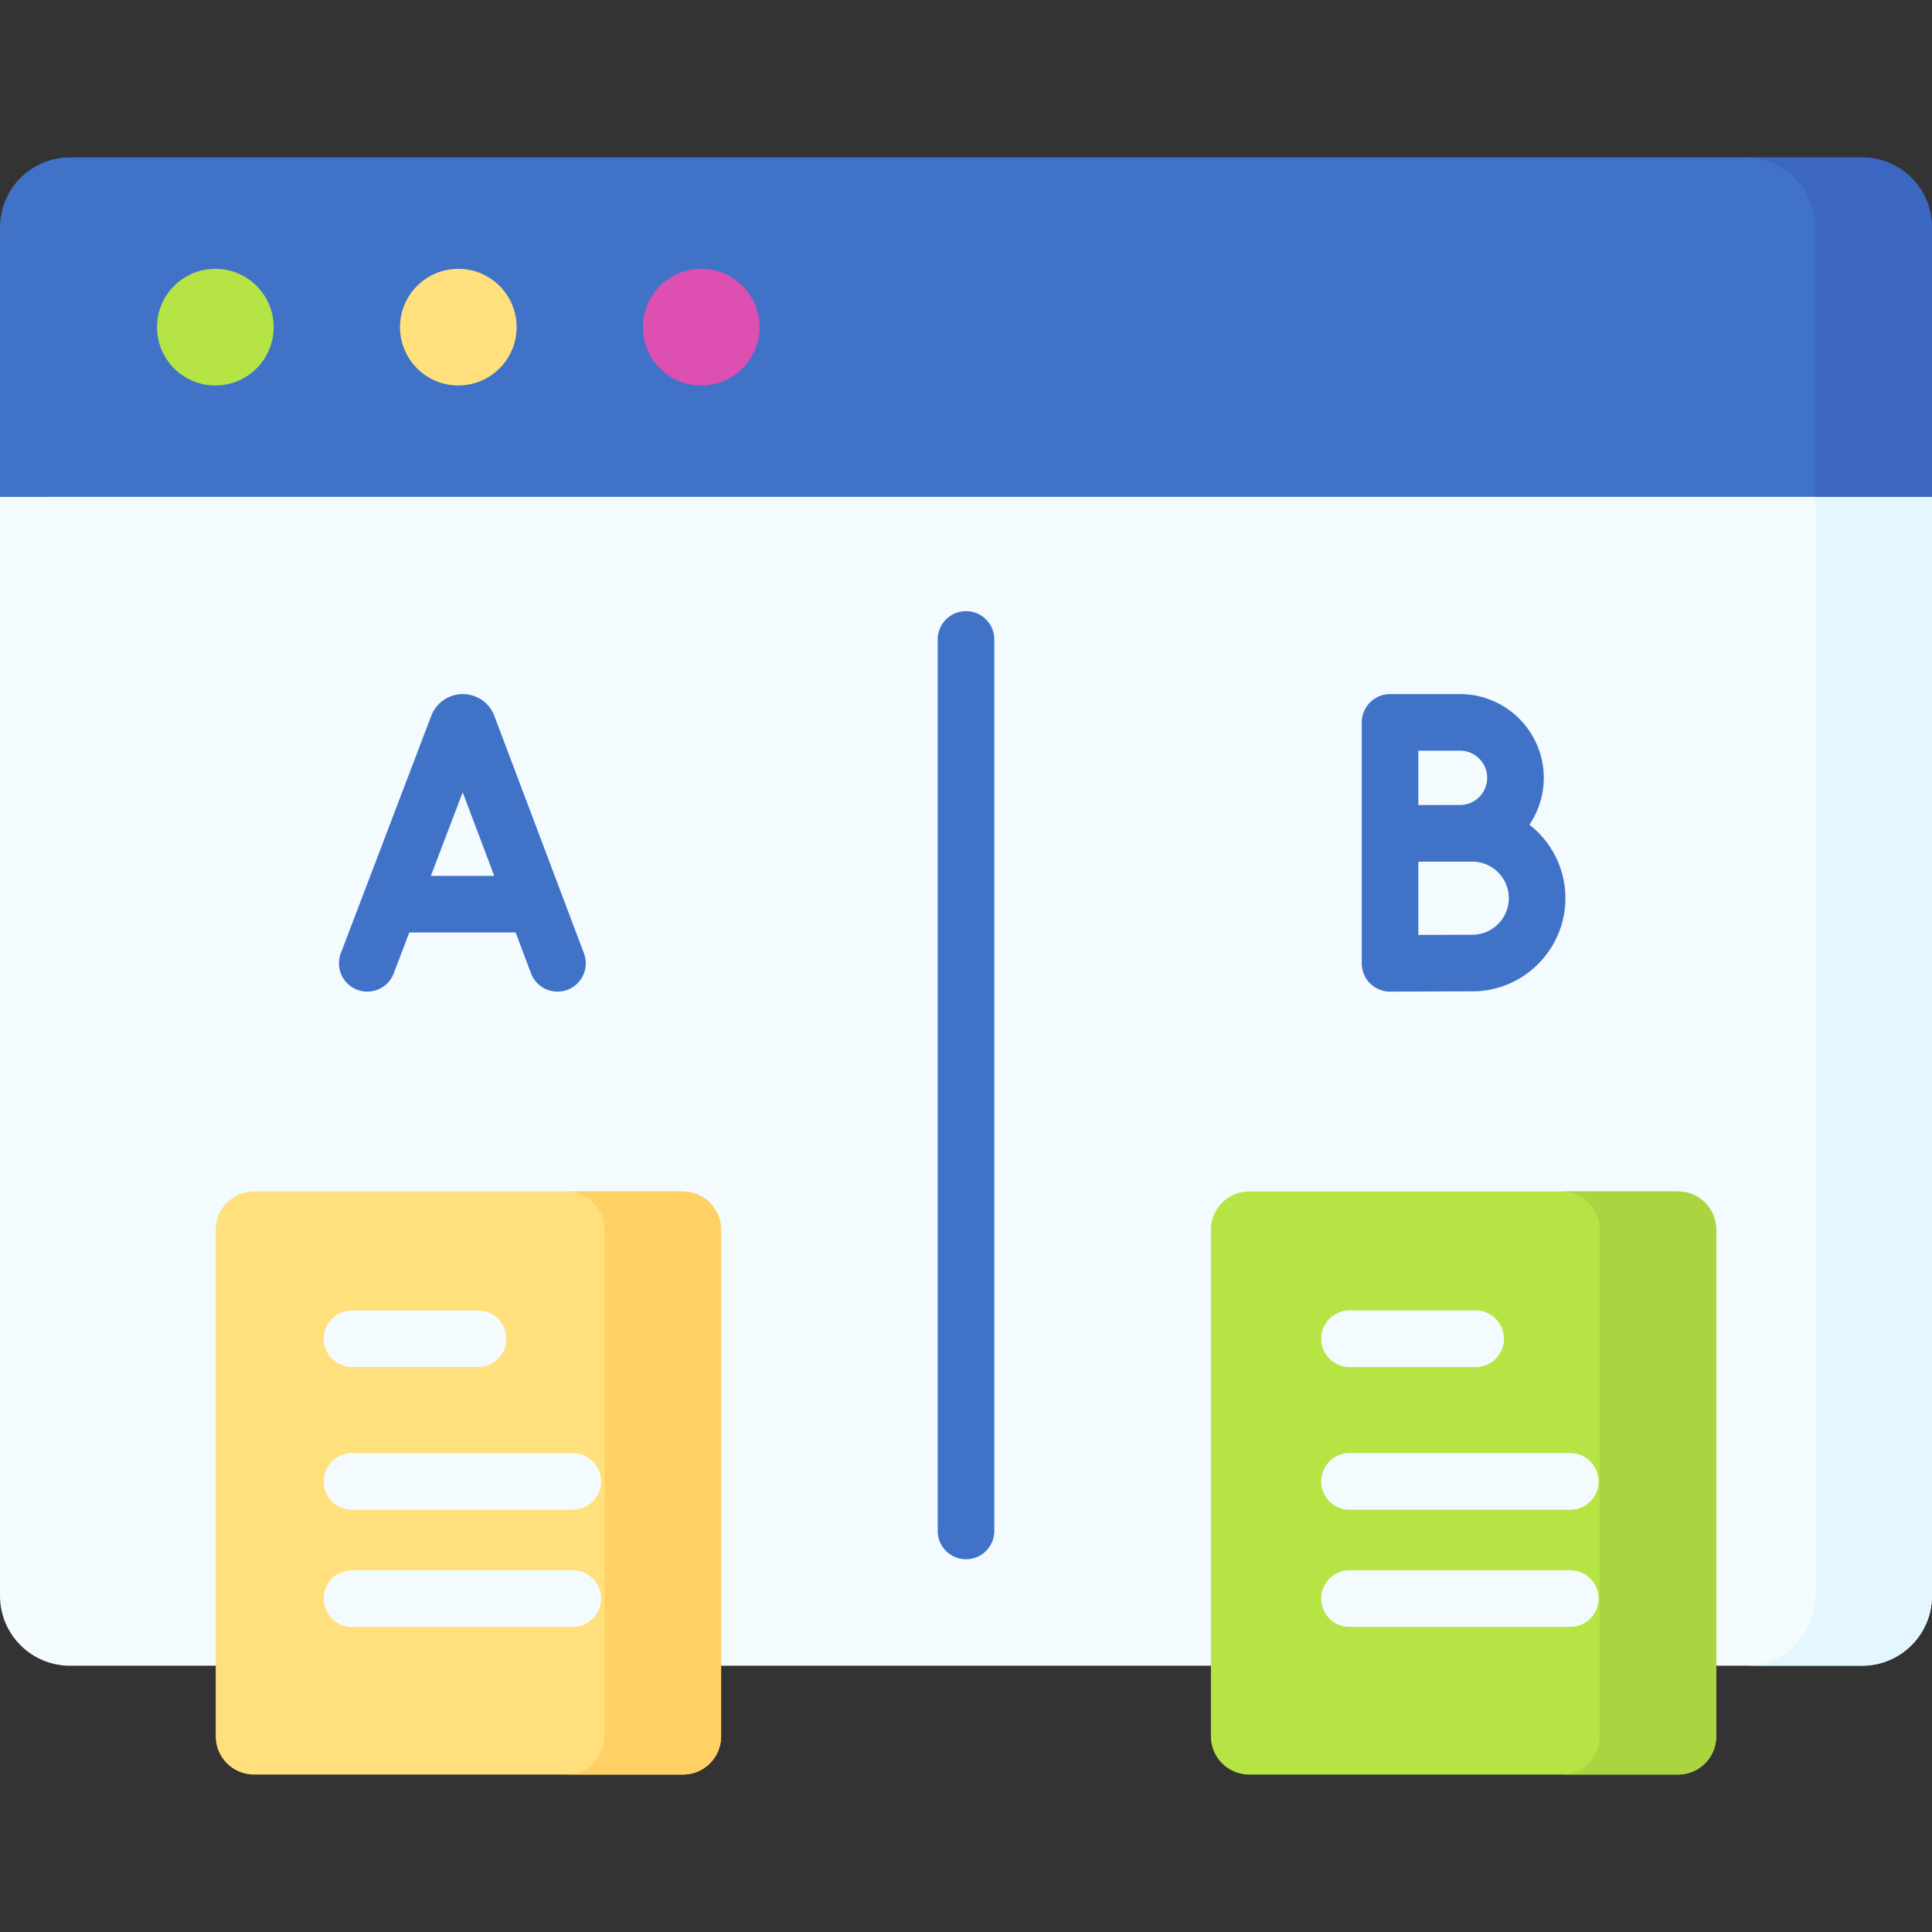
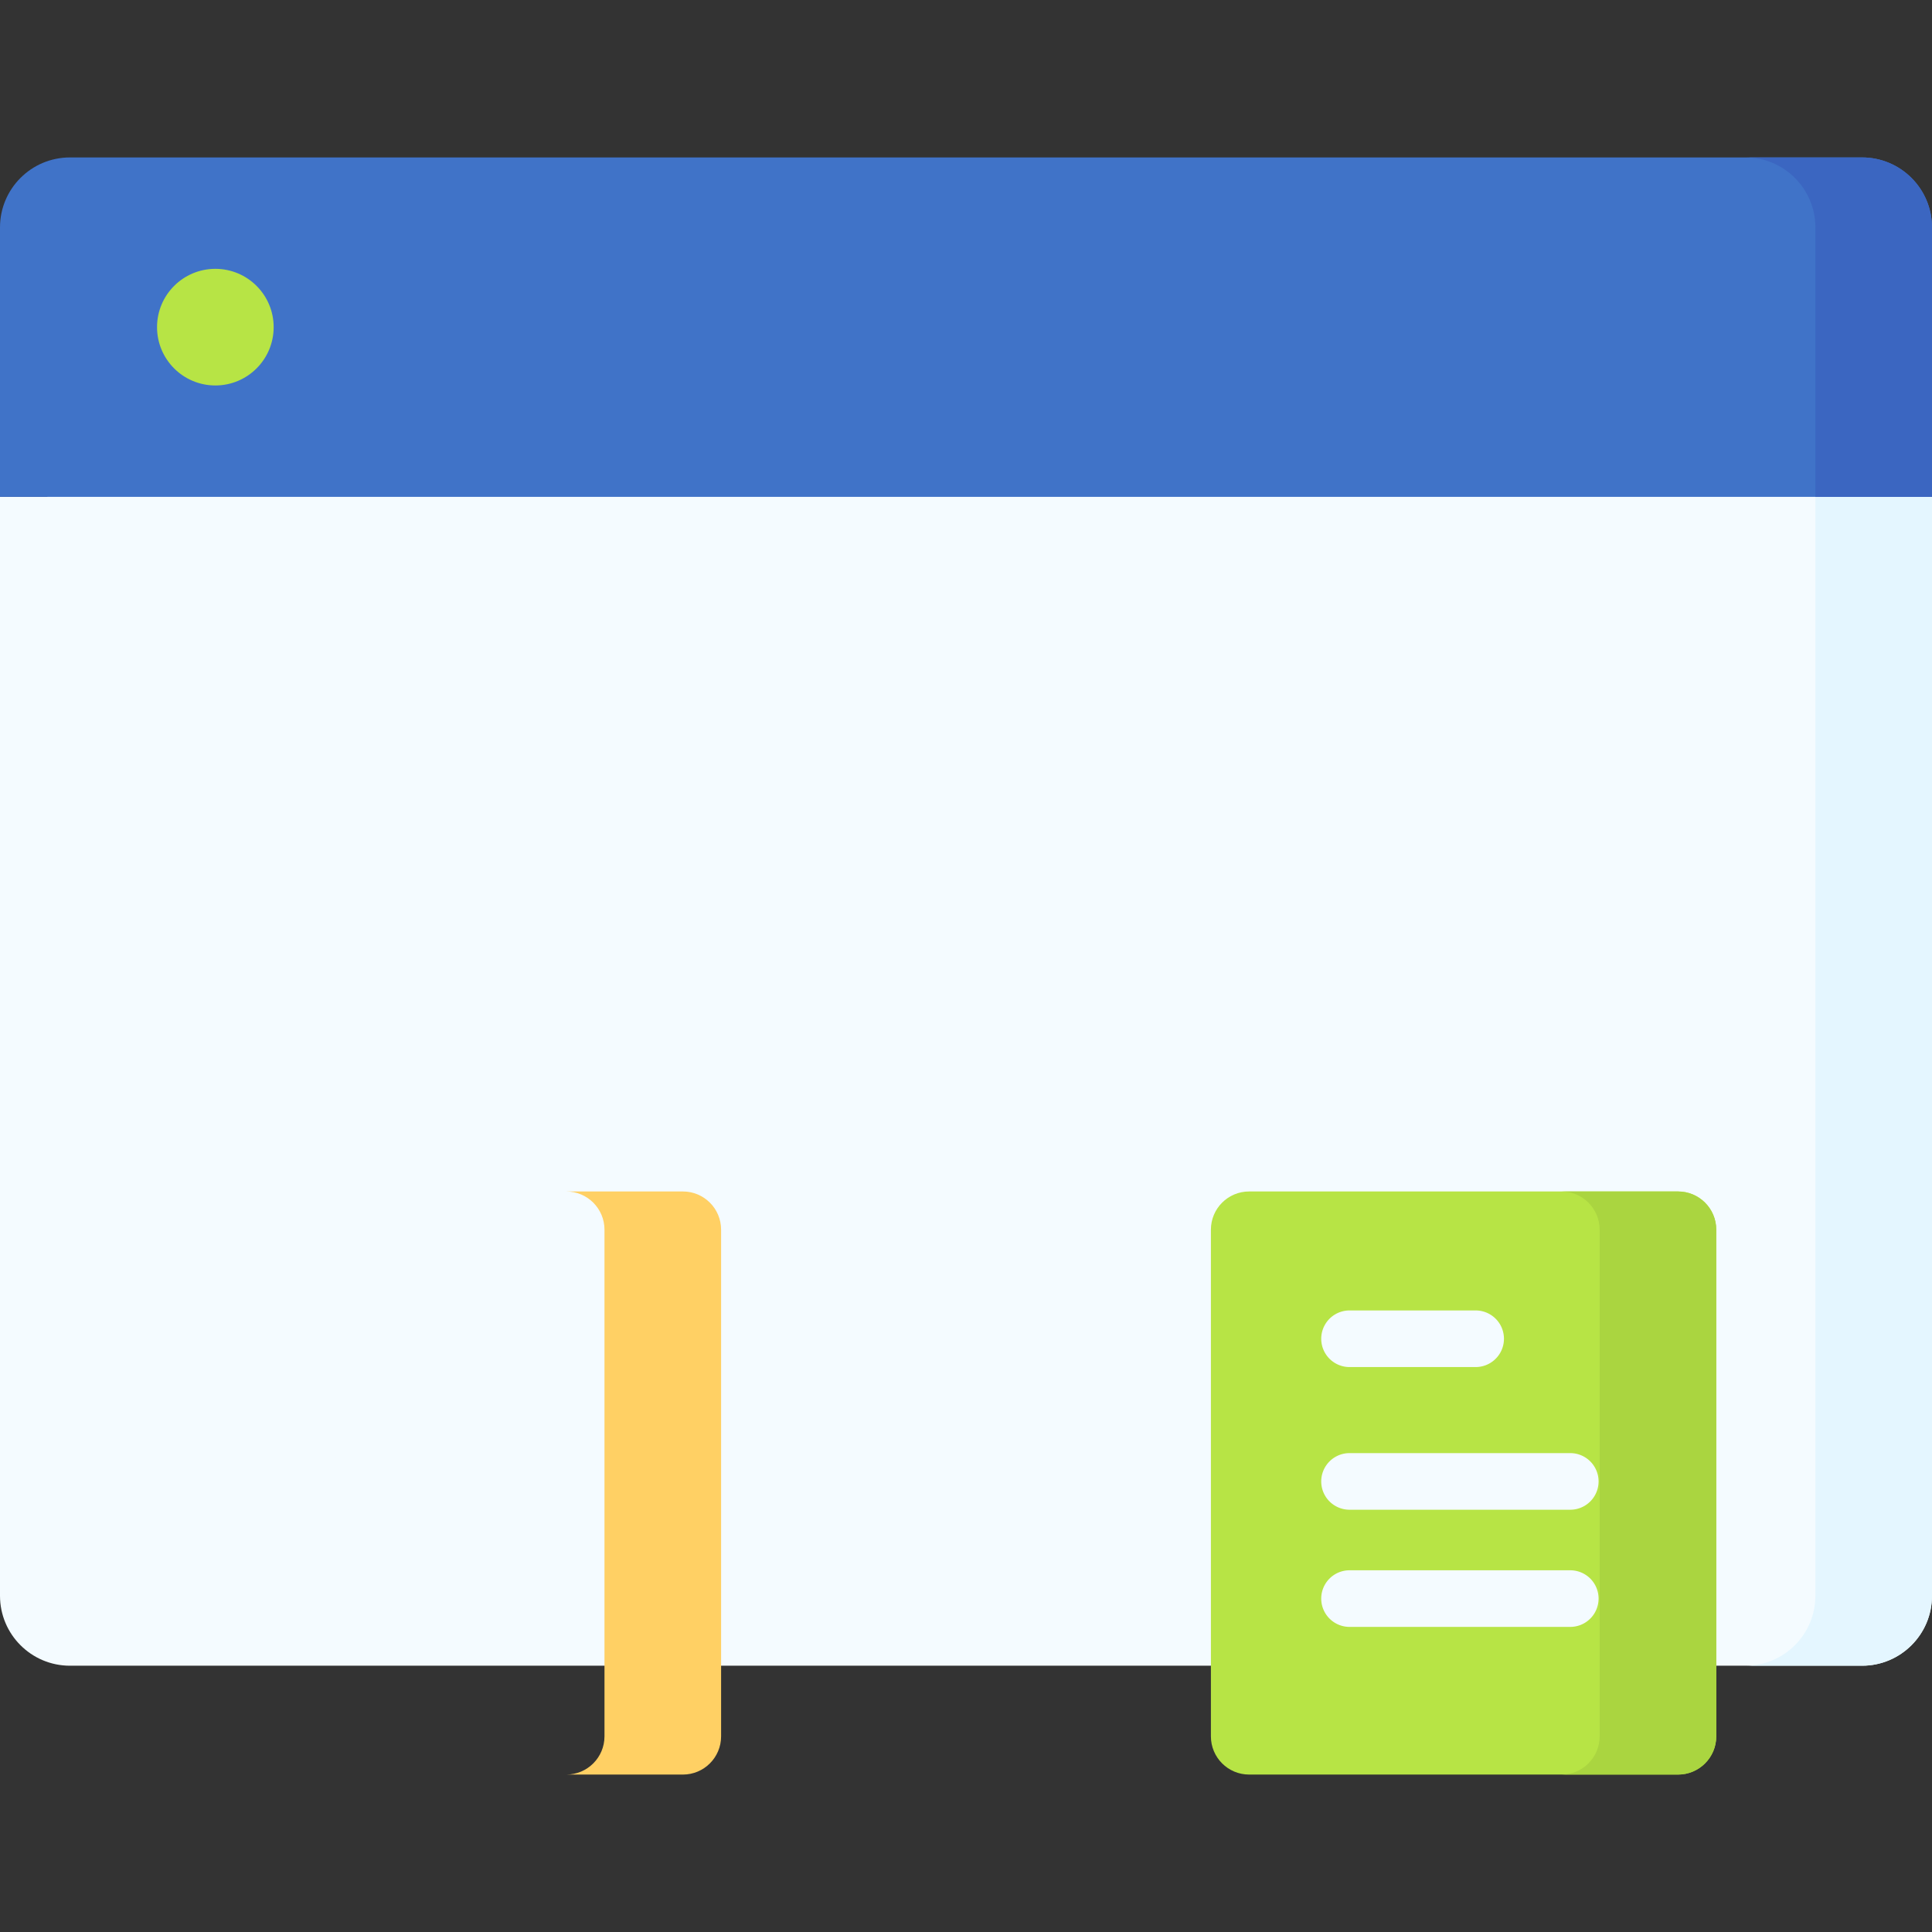
<svg xmlns="http://www.w3.org/2000/svg" width="512" height="512" x="0" y="0" viewBox="0 0 512 512" style="enable-background:new 0 0 512 512" xml:space="preserve">
  <rect x="0" y="0" width="512" height="512" fill="#333333" stroke="none" />
  <g>
    <path fill="#f4fbff" d="M0 131.673v291.216c0 10.241 8.302 18.543 18.543 18.543h474.914c10.241 0 18.543-8.302 18.543-18.543V131.673h-30.906v-8.372H12.555v8.372z" opacity="1" data-original="#f4fbff" />
    <path fill="#e4f6ff" d="M481.095 131.673v291.216c0 10.241-8.302 18.543-18.543 18.543h30.905c10.241 0 18.543-8.302 18.543-18.543V131.673z" opacity="1" data-original="#e4f6ff" />
    <path fill="#4073c8" d="M512 131.673H0V60.266c0-10.241 8.302-18.543 18.543-18.543h474.913c10.241 0 18.543 8.302 18.543 18.543v71.407z" opacity="1" data-original="#4073c8" />
    <path fill="#3b66c1" d="M493.457 41.722h-30.905c10.241 0 18.543 8.302 18.543 18.543v71.407H512V60.266c0-10.241-8.302-18.544-18.543-18.544z" opacity="1" data-original="#3b66c1" />
    <circle cx="57.07" cy="86.698" r="15.453" fill="#b7e445" opacity="1" data-original="#b7e445" />
-     <circle cx="121.456" cy="86.698" r="15.453" fill="#ffe07d" opacity="1" data-original="#ffe07d" />
-     <circle cx="185.842" cy="86.698" r="15.453" fill="#dd4fb1" opacity="1" data-original="#dd4fb1" />
    <g fill="#4073c8">
-       <path d="M130.999 189.693a8.915 8.915 0 0 0-8.354-5.748h-.011a8.915 8.915 0 0 0-8.337 5.729L90.322 252.62a7.5 7.5 0 0 0 14.018 5.34l4.131-10.847h28.166l4.085 10.825a7.503 7.503 0 0 0 7.018 4.854 7.499 7.499 0 0 0 7.015-10.15zm-16.816 42.421 8.435-22.146 8.358 22.146zM405.311 218.553a22.072 22.072 0 0 0 3.806-12.415c0-12.237-9.955-22.192-22.192-22.192h-18.547a7.499 7.499 0 0 0-7.5 7.5v63.846a7.498 7.498 0 0 0 7.5 7.5h.03c.001 0 17.594-.07 21.756-.07 13.612 0 24.687-11.075 24.687-24.688-.001-7.909-3.739-14.961-9.54-19.481zm-29.434-19.608h11.047c3.966 0 7.192 3.227 7.192 7.192s-3.227 7.192-7.192 7.192c-1.344 0-3.856.007-6.609.017h-4.438zm14.286 48.776c-2.347 0-8.953.022-14.286.042v-19.399l4.452-.017h9.834c5.341 0 9.687 4.346 9.687 9.687s-4.346 9.687-9.687 9.687z" fill="#4073c8" opacity="1" data-original="#4073c8" />
-     </g>
-     <path fill="#ffe07d" d="M180.969 470.278H67.305c-5.595 0-10.13-4.535-10.13-10.13V325.881c0-5.595 4.535-10.13 10.13-10.13h113.663c5.595 0 10.13 4.535 10.13 10.13v134.267c.001 5.594-4.535 10.13-10.129 10.13z" opacity="1" data-original="#ffe07d" />
+       </g>
    <path fill="#ffd064" d="M180.969 315.751h-30.905c5.595 0 10.13 4.535 10.13 10.13v134.267c0 5.595-4.535 10.13-10.13 10.13h30.905c5.595 0 10.13-4.535 10.13-10.13V325.881c0-5.595-4.536-10.13-10.13-10.13z" opacity="1" data-original="#ffd064" />
    <path fill="#b7e445" d="M444.695 470.278H331.032c-5.595 0-10.13-4.535-10.13-10.13V325.881c0-5.595 4.535-10.13 10.13-10.13h113.663c5.595 0 10.13 4.535 10.13 10.13v134.267c0 5.594-4.535 10.13-10.13 10.13z" opacity="1" data-original="#b7e445" />
    <path fill="#aad540" d="M444.695 315.751H413.79c5.595 0 10.13 4.535 10.13 10.13v134.267c0 5.595-4.535 10.13-10.13 10.13h30.905c5.595 0 10.13-4.535 10.13-10.13V325.881c0-5.595-4.535-10.13-10.13-10.13z" opacity="1" data-original="#aad540" />
-     <path fill="#4073c8" d="M256 161.965a7.499 7.499 0 0 0-7.5 7.5V405.72c0 4.143 3.357 7.5 7.5 7.5s7.5-3.357 7.5-7.5V169.465c0-4.143-3.357-7.5-7.5-7.5z" opacity="1" data-original="#4073c8" />
    <g fill="#f4fbff">
      <path d="M357.64 362.284h33.424a7.5 7.5 0 0 0 0-15H357.64a7.5 7.5 0 0 0 0 15zM357.64 400.092h58.498a7.5 7.5 0 0 0 0-15H357.64a7.5 7.5 0 0 0 0 15zM416.138 416.142H357.64a7.5 7.5 0 0 0 0 15h58.498a7.5 7.5 0 0 0 0-15zM93.285 362.284h33.424a7.5 7.5 0 0 0 0-15H93.285a7.5 7.5 0 0 0 0 15zM93.285 400.092h58.498a7.5 7.5 0 0 0 0-15H93.285a7.5 7.5 0 0 0 0 15zM151.783 416.142H93.285a7.5 7.5 0 0 0 0 15h58.498a7.5 7.5 0 0 0 0-15z" fill="#f4fbff" opacity="1" data-original="#f4fbff" />
    </g>
  </g>
</svg>